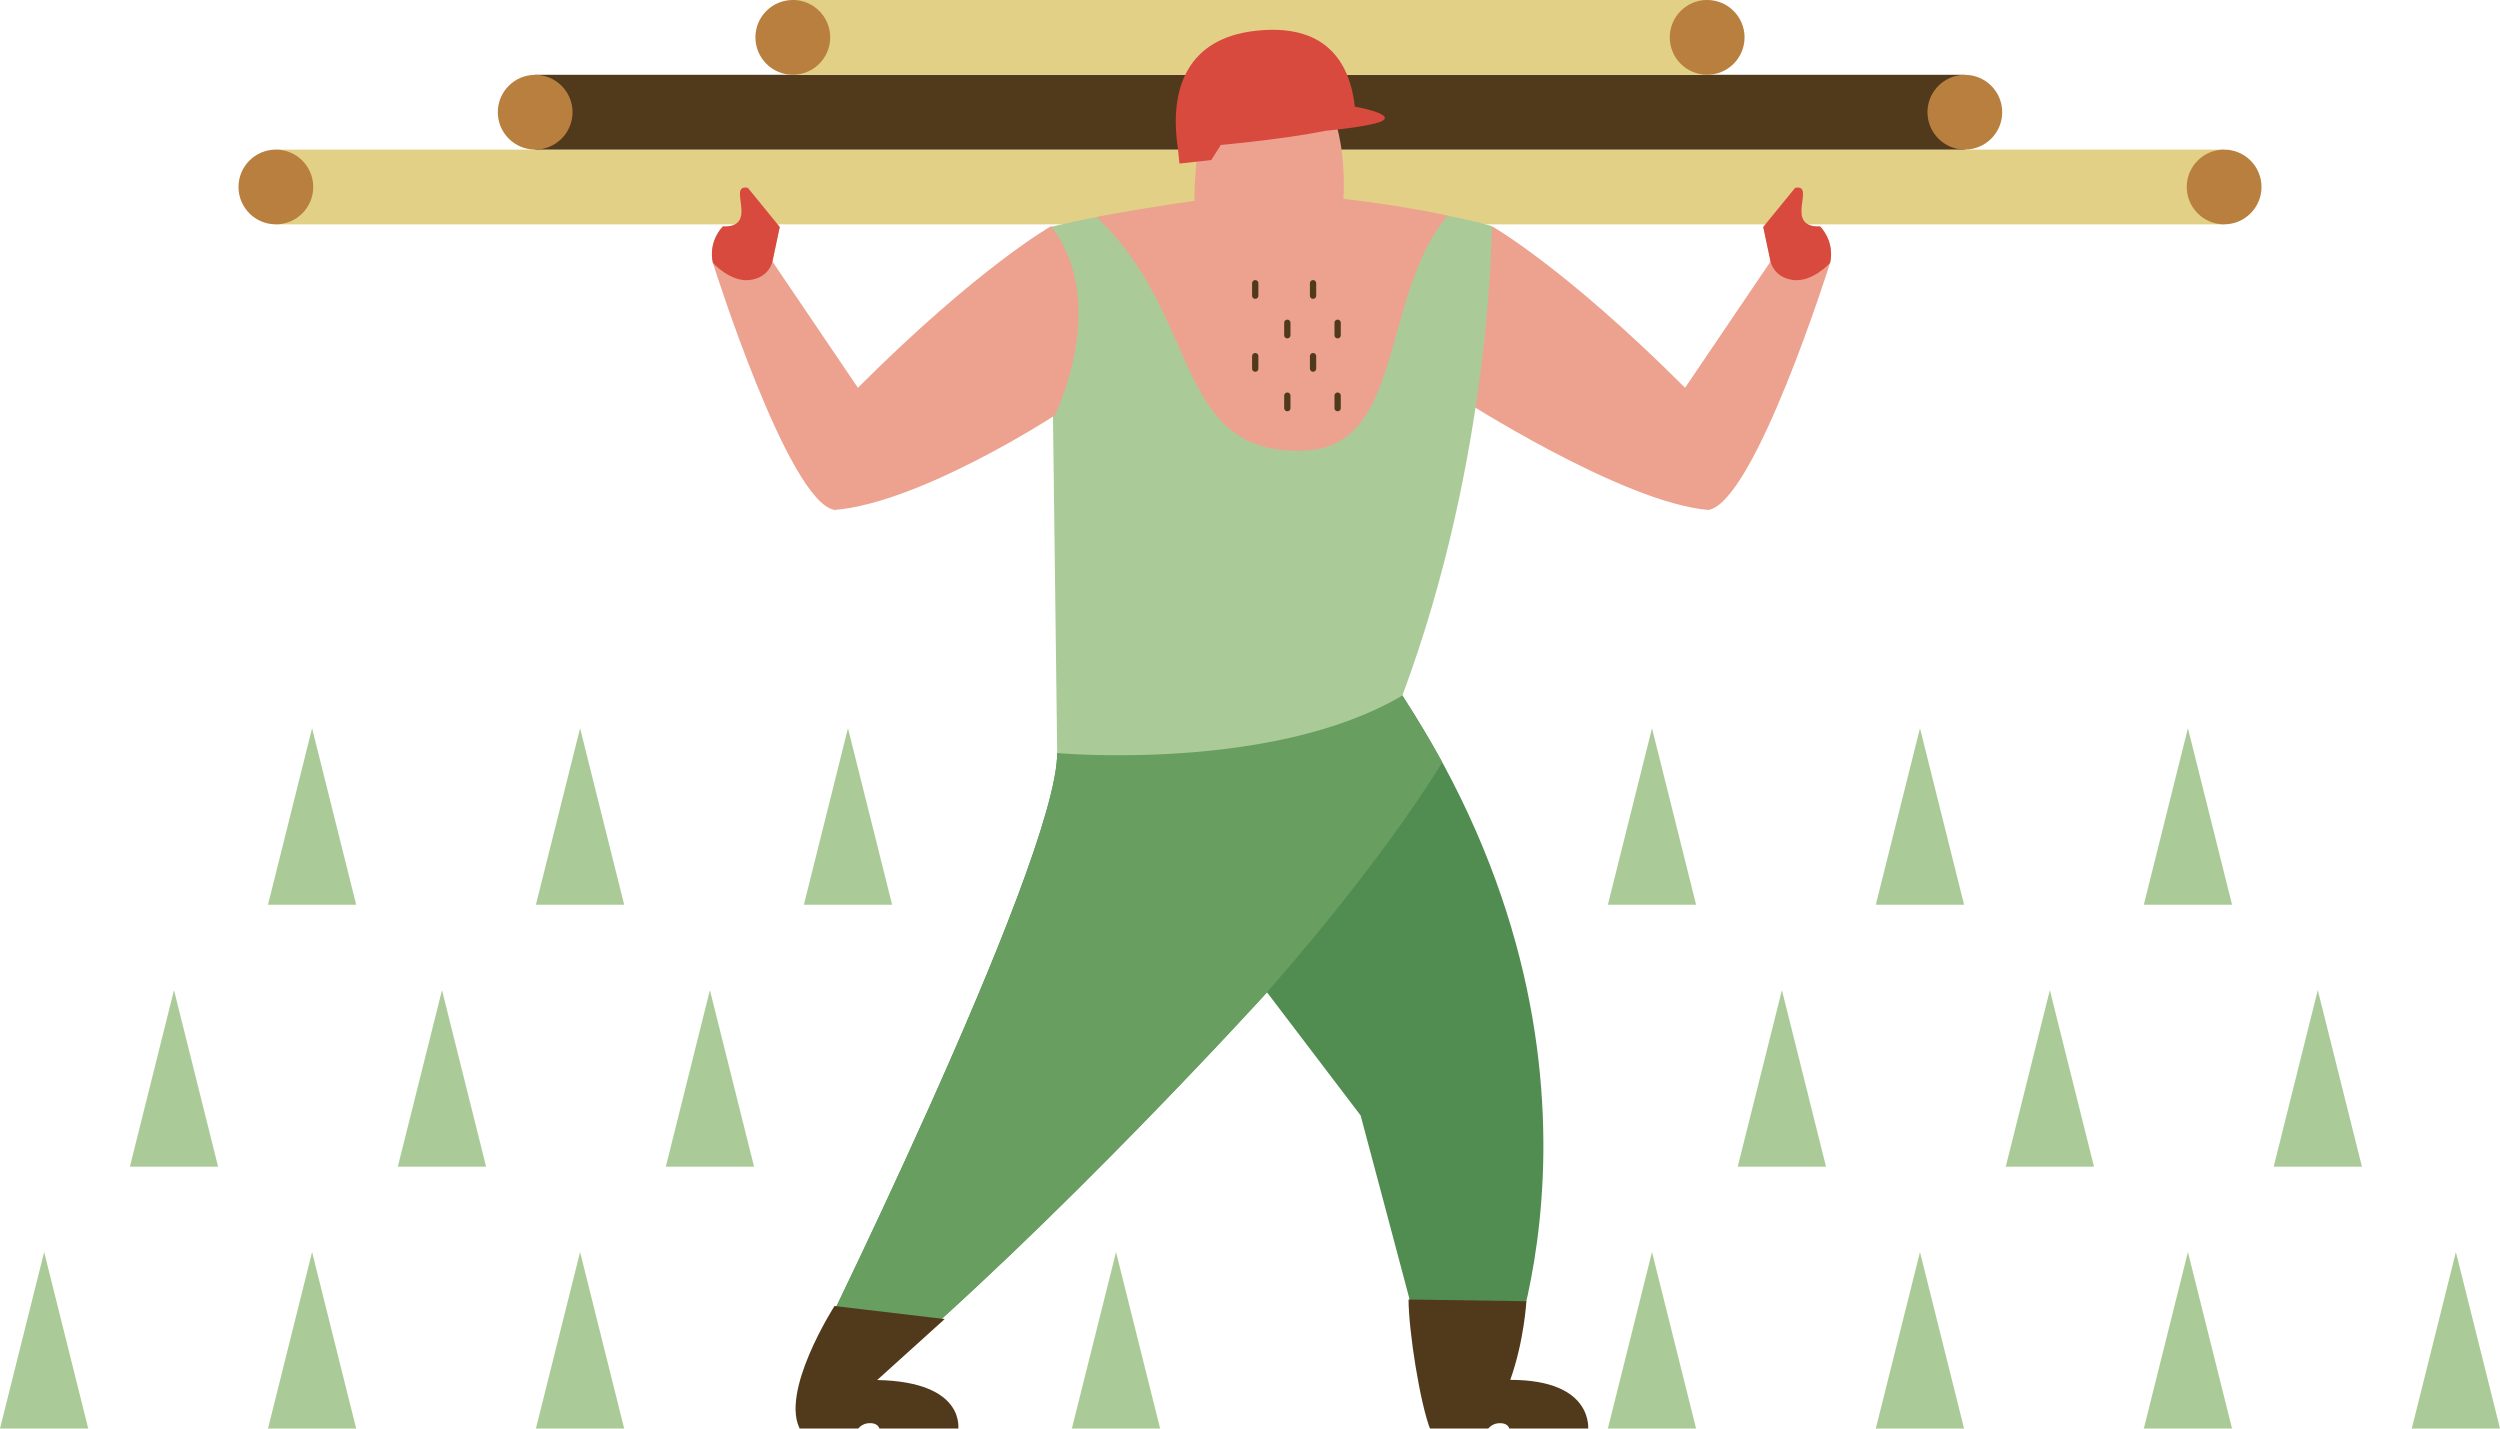
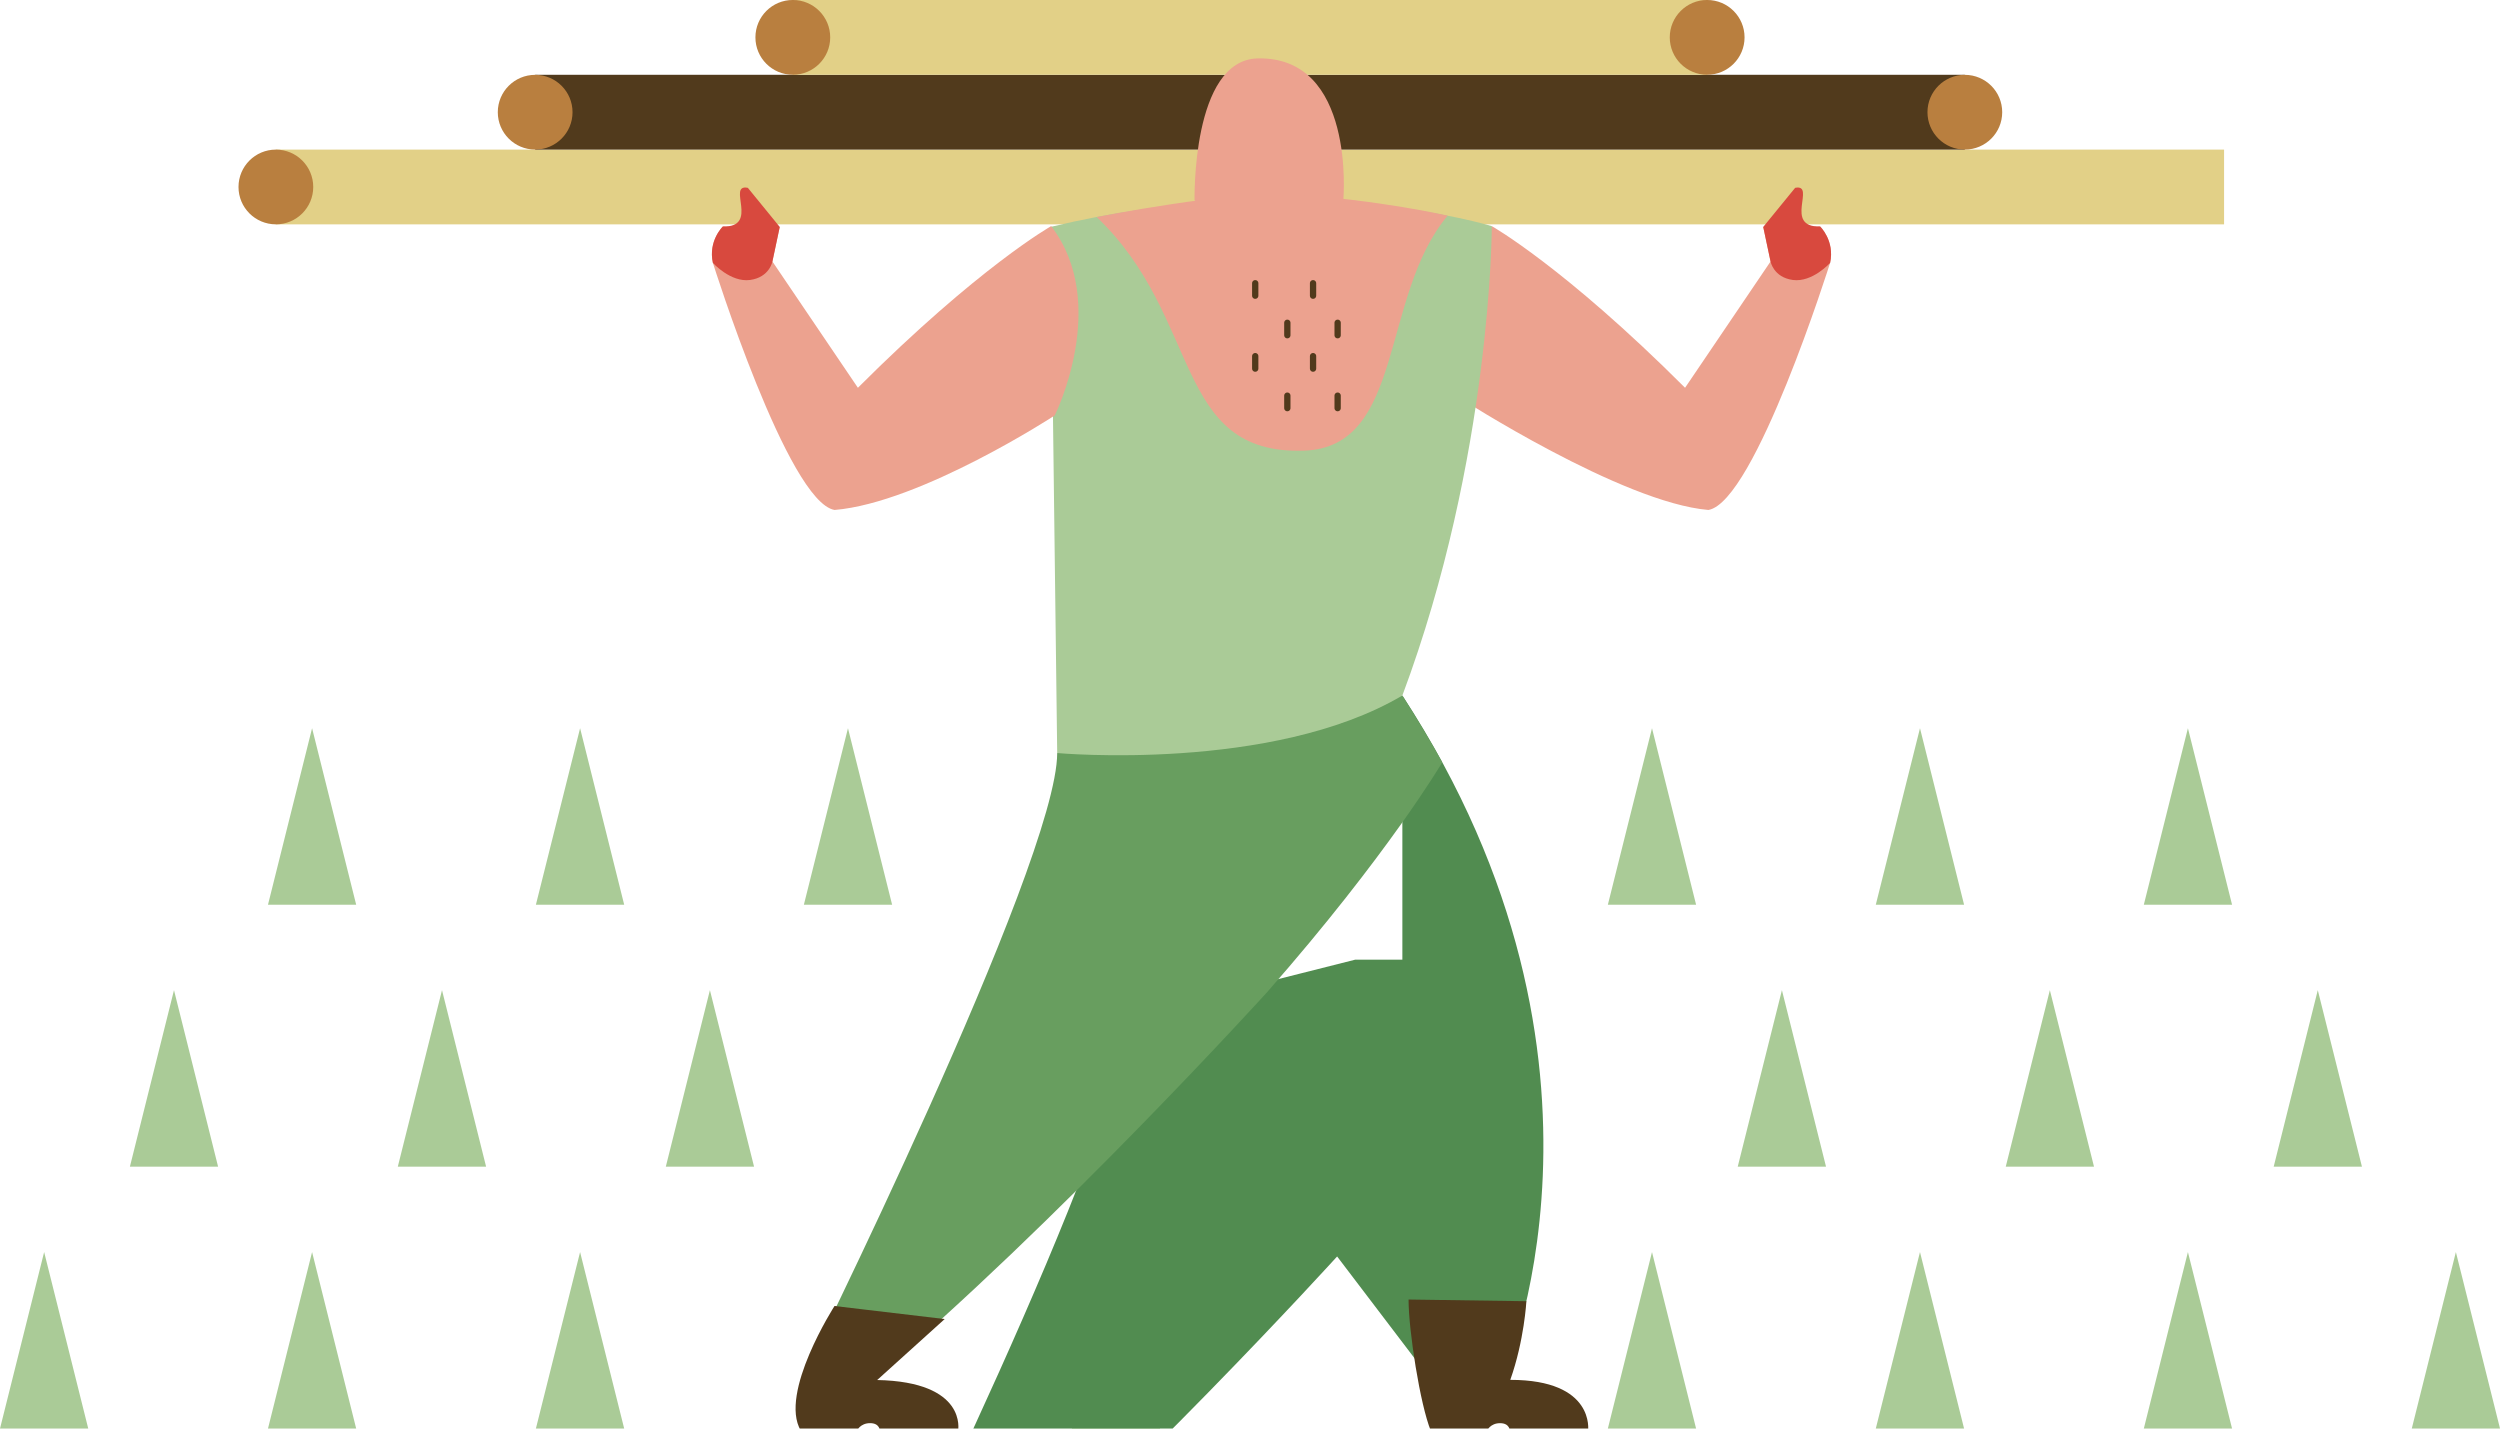
<svg xmlns="http://www.w3.org/2000/svg" version="1.1" x="0px" y="0px" width="99.213px" height="56.692px" viewBox="0 0 99.213 56.692" enable-background="new 0 0 99.213 56.692" xml:space="preserve">
  <g id="schubkarre">
</g>
  <g id="huhn">
</g>
  <g id="blumenvase">
</g>
  <g id="erdbeere">
</g>
  <g id="scheune">
</g>
  <g id="scheune_2">
</g>
  <g id="Katze">
</g>
  <g id="werkzeug">
</g>
  <g id="gartenanbau">
</g>
  <g id="fenster">
</g>
  <g id="bauarbeiter_sandberg">
</g>
  <g id="angler">
</g>
  <g id="bauarbeiter_Träger">
    <g>
      <g>
        <g>
          <polygon fill="#AACB97" points="63.808,56.693 65.56,49.688 67.31,56.693     " />
        </g>
        <g>
          <polygon fill="#AACB97" points="74.441,56.693 76.195,49.688 77.945,56.693     " />
        </g>
        <g>
          <polygon fill="#AACB97" points="85.078,56.693 86.828,49.688 88.58,56.693     " />
        </g>
        <g>
          <polygon fill="#AACB97" points="95.712,56.693 97.462,49.688 99.214,56.693     " />
        </g>
        <g>
          <polygon fill="#AACB97" points="0,56.693 1.752,49.688 3.502,56.693     " />
        </g>
        <g>
          <polygon fill="#AACB97" points="10.635,56.693 12.385,49.688 14.135,56.693     " />
        </g>
        <g>
          <polygon fill="#AACB97" points="21.267,56.693 23.021,49.688 24.771,56.693     " />
        </g>
        <g>
          <polygon fill="#AACB97" points="42.537,56.693 44.29,49.688 46.04,56.693     " />
        </g>
      </g>
      <g>
        <g>
          <polygon fill="#AACB97" points="68.962,46.299 70.716,39.294 72.466,46.299     " />
        </g>
        <g>
          <polygon fill="#AACB97" points="79.599,46.299 81.349,39.294 83.101,46.299     " />
        </g>
        <g>
          <polygon fill="#AACB97" points="90.232,46.299 91.982,39.294 93.734,46.299     " />
        </g>
        <g>
          <polygon fill="#AACB97" points="5.155,46.299 6.905,39.294 8.655,46.299     " />
        </g>
        <g>
          <polygon fill="#AACB97" points="15.787,46.299 17.541,39.294 19.291,46.299     " />
        </g>
        <g>
          <polygon fill="#AACB97" points="26.423,46.299 28.173,39.294 29.925,46.299     " />
        </g>
      </g>
      <g>
        <g>
          <polygon fill="#AACB97" points="63.808,35.904 65.56,28.899 67.31,35.904     " />
        </g>
        <g>
          <polygon fill="#AACB97" points="74.441,35.904 76.195,28.899 77.945,35.904     " />
        </g>
        <g>
          <polygon fill="#AACB97" points="85.078,35.904 86.828,28.899 88.58,35.904     " />
        </g>
        <g>
          <polygon fill="#AACB97" points="10.635,35.904 12.385,28.899 14.135,35.904     " />
        </g>
        <g>
          <polygon fill="#AACB97" points="21.267,35.904 23.021,28.899 24.771,35.904     " />
        </g>
        <g>
          <polygon fill="#AACB97" points="31.902,35.904 33.652,28.899 35.404,35.904     " />
        </g>
      </g>
    </g>
    <g>
      <g>
        <rect x="10.948" y="5.937" fill="#E2D087" width="77.315" height="2.967" />
        <circle fill="#B97F3F" cx="10.948" cy="7.42" r="1.483" />
-         <circle fill="#B97F3F" cx="88.265" cy="7.42" r="1.483" />
      </g>
      <g>
        <rect x="21.239" y="2.968" fill="#513A1C" width="56.734" height="2.969" />
        <circle fill="#B97F3F" cx="21.238" cy="4.453" r="1.483" />
        <circle fill="#B97F3F" cx="77.975" cy="4.453" r="1.483" />
      </g>
      <g>
        <rect x="31.465" fill="#E2D087" width="36.282" height="2.968" />
        <circle fill="#B97F3F" cx="31.463" cy="1.483" r="1.484" />
        <circle fill="#B97F3F" cx="67.749" cy="1.483" r="1.484" />
      </g>
    </g>
    <g>
      <g>
-         <path fill="#518C50" d="M55.653,27.602c9.575,14.654,3.962,27.158,3.962,27.158l-2.836-0.011     c-1.037-3.953-2.783-10.483-2.783-10.483l-3.715-4.886c0,0-8.387,9.239-15.669,15.38l-2.833-0.011     c0,0,10.176-20.481,10.176-24.864l9.041-2.283H55.653z" />
+         <path fill="#518C50" d="M55.653,27.602c9.575,14.654,3.962,27.158,3.962,27.158l-2.836-0.011     l-3.715-4.886c0,0-8.387,9.239-15.669,15.38l-2.833-0.011     c0,0,10.176-20.481,10.176-24.864l9.041-2.283H55.653z" />
        <path fill="#689E5F" d="M55.653,27.602c0,0,0.928,1.466,1.584,2.649c0,0-2.13,3.63-6.956,9.129c0,0-8.387,9.239-15.669,15.38     l-2.833-0.011c0,0,10.176-20.481,10.176-24.864l9.041-2.283H55.653z" />
        <path fill="#513A1C" d="M34.799,54.766l0.016-0.003l2.675-2.416l-4.372-0.518c0,0-2.221,3.459-1.338,4.946h2.226     c0,0,0.134-0.297,0.524-0.297c0.387,0,0.387,0.297,0.387,0.297h3.106C38.022,56.775,38.407,54.834,34.799,54.766z" />
        <path fill="#513A1C" d="M59.936,54.76c0.555-1.563,0.639-3.121,0.639-3.121l-4.676-0.067c0,1.236,0.461,4.176,0.881,5.204h2.229     c0,0,0.134-0.297,0.521-0.297c0.387,0,0.387,0.297,0.387,0.297h3.107C63.023,56.775,63.311,54.76,59.936,54.76z" />
      </g>
      <path fill="#ECA28F" d="M57.903,15.775c0,0,6.466,4.176,9.896,4.463c1.848-0.317,4.829-9.806,4.829-9.806    c0.192-0.88-0.396-1.444-0.396-1.444l-2.258,0.017l0.291,1.372l-3.393,5.012c-4.801-4.8-7.67-6.415-7.67-6.415    C56.847,12.048,57.903,15.775,57.903,15.775z" />
      <path fill="#AACB97" d="M41.955,29.885l-0.262-20.88c9.905-2.39,17.51-0.031,17.51-0.031s0,9.129-3.55,18.628    C50.483,30.659,41.955,29.885,41.955,29.885z" />
      <path fill="#ECA28F" d="M47.406,7.95c0,0-0.119-5.567,2.501-5.632c3.887-0.092,3.406,5.571,3.406,5.571s-0.479,1.496-2.302,1.496    S47.406,7.95,47.406,7.95z" />
-       <path fill="#D8493E" d="M53.768,4.232L53.768,4.232c-0.204-1.821-1.206-3.317-3.946-3.009c-2.666,0.299-3.437,2.247-3.078,4.658    l0.062,0.611l1.263-0.142l0.373-0.586l-0.032-0.009c0.715-0.065,1.605-0.161,2.561-0.294c0.716-0.101,1.247-0.192,1.659-0.273    c0.494-0.048,2.126-0.221,2.307-0.448C55.149,4.474,53.768,4.232,53.768,4.232z" />
      <path fill="#D8493E" d="M72.628,10.433c0.192-0.88-0.396-1.444-0.396-1.444c-1.473,0.036-0.137-1.705-0.991-1.535l-1.267,1.552    l0.291,1.372c0,0,0.115,0.628,0.885,0.733C71.924,11.215,72.628,10.433,72.628,10.433z" />
      <path fill="#ECA28F" d="M41.858,16.487c0,0-5.309,3.464-8.738,3.751c-1.849-0.317-4.829-9.806-4.829-9.806    c-0.193-0.88,0.396-1.444,0.396-1.444l2.257,0.017l-0.291,1.372l3.393,5.012c4.801-4.8,7.67-6.415,7.67-6.415    C44.071,12.048,41.858,16.487,41.858,16.487z" />
      <path fill="#D8493E" d="M28.291,10.433c-0.193-0.88,0.396-1.444,0.396-1.444c1.473,0.036,0.134-1.705,0.991-1.535l1.266,1.552    l-0.291,1.372c0,0-0.114,0.628-0.887,0.733C28.994,11.215,28.291,10.433,28.291,10.433z" />
      <path fill="#ECA28F" d="M57.451,8.558c-2.685,3.2-1.693,9.195-5.701,9.326c-5.217,0.175-4.025-5.271-8.23-9.272    c0,0,5.355-1.057,7.691-0.906C54.754,7.934,57.451,8.558,57.451,8.558z" />
      <g>
        <g>
          <line fill="none" stroke="#513A1C" stroke-width="0.25" stroke-linecap="round" stroke-linejoin="round" stroke-miterlimit="10" x1="51.088" y1="12.809" x2="51.088" y2="13.304" />
          <line fill="none" stroke="#513A1C" stroke-width="0.25" stroke-linecap="round" stroke-linejoin="round" stroke-miterlimit="10" x1="51.088" y1="15.701" x2="51.088" y2="16.197" />
        </g>
        <g>
          <line fill="none" stroke="#513A1C" stroke-width="0.25" stroke-linecap="round" stroke-linejoin="round" stroke-miterlimit="10" x1="53.084" y1="12.809" x2="53.084" y2="13.304" />
          <line fill="none" stroke="#513A1C" stroke-width="0.25" stroke-linecap="round" stroke-linejoin="round" stroke-miterlimit="10" x1="53.084" y1="15.701" x2="53.084" y2="16.197" />
        </g>
        <g>
          <line fill="none" stroke="#513A1C" stroke-width="0.25" stroke-linecap="round" stroke-linejoin="round" stroke-miterlimit="10" x1="52.109" y1="11.24" x2="52.109" y2="11.735" />
          <line fill="none" stroke="#513A1C" stroke-width="0.25" stroke-linecap="round" stroke-linejoin="round" stroke-miterlimit="10" x1="52.109" y1="14.134" x2="52.109" y2="14.629" />
        </g>
        <g>
          <line fill="none" stroke="#513A1C" stroke-width="0.25" stroke-linecap="round" stroke-linejoin="round" stroke-miterlimit="10" x1="49.814" y1="11.24" x2="49.814" y2="11.735" />
          <line fill="none" stroke="#513A1C" stroke-width="0.25" stroke-linecap="round" stroke-linejoin="round" stroke-miterlimit="10" x1="49.814" y1="14.134" x2="49.814" y2="14.629" />
        </g>
      </g>
    </g>
  </g>
  <g id="architektin">
</g>
  <g id="scheune_3">
</g>
  <g id="gartenzaun">
</g>
  <g id="architektin_2">
</g>
</svg>